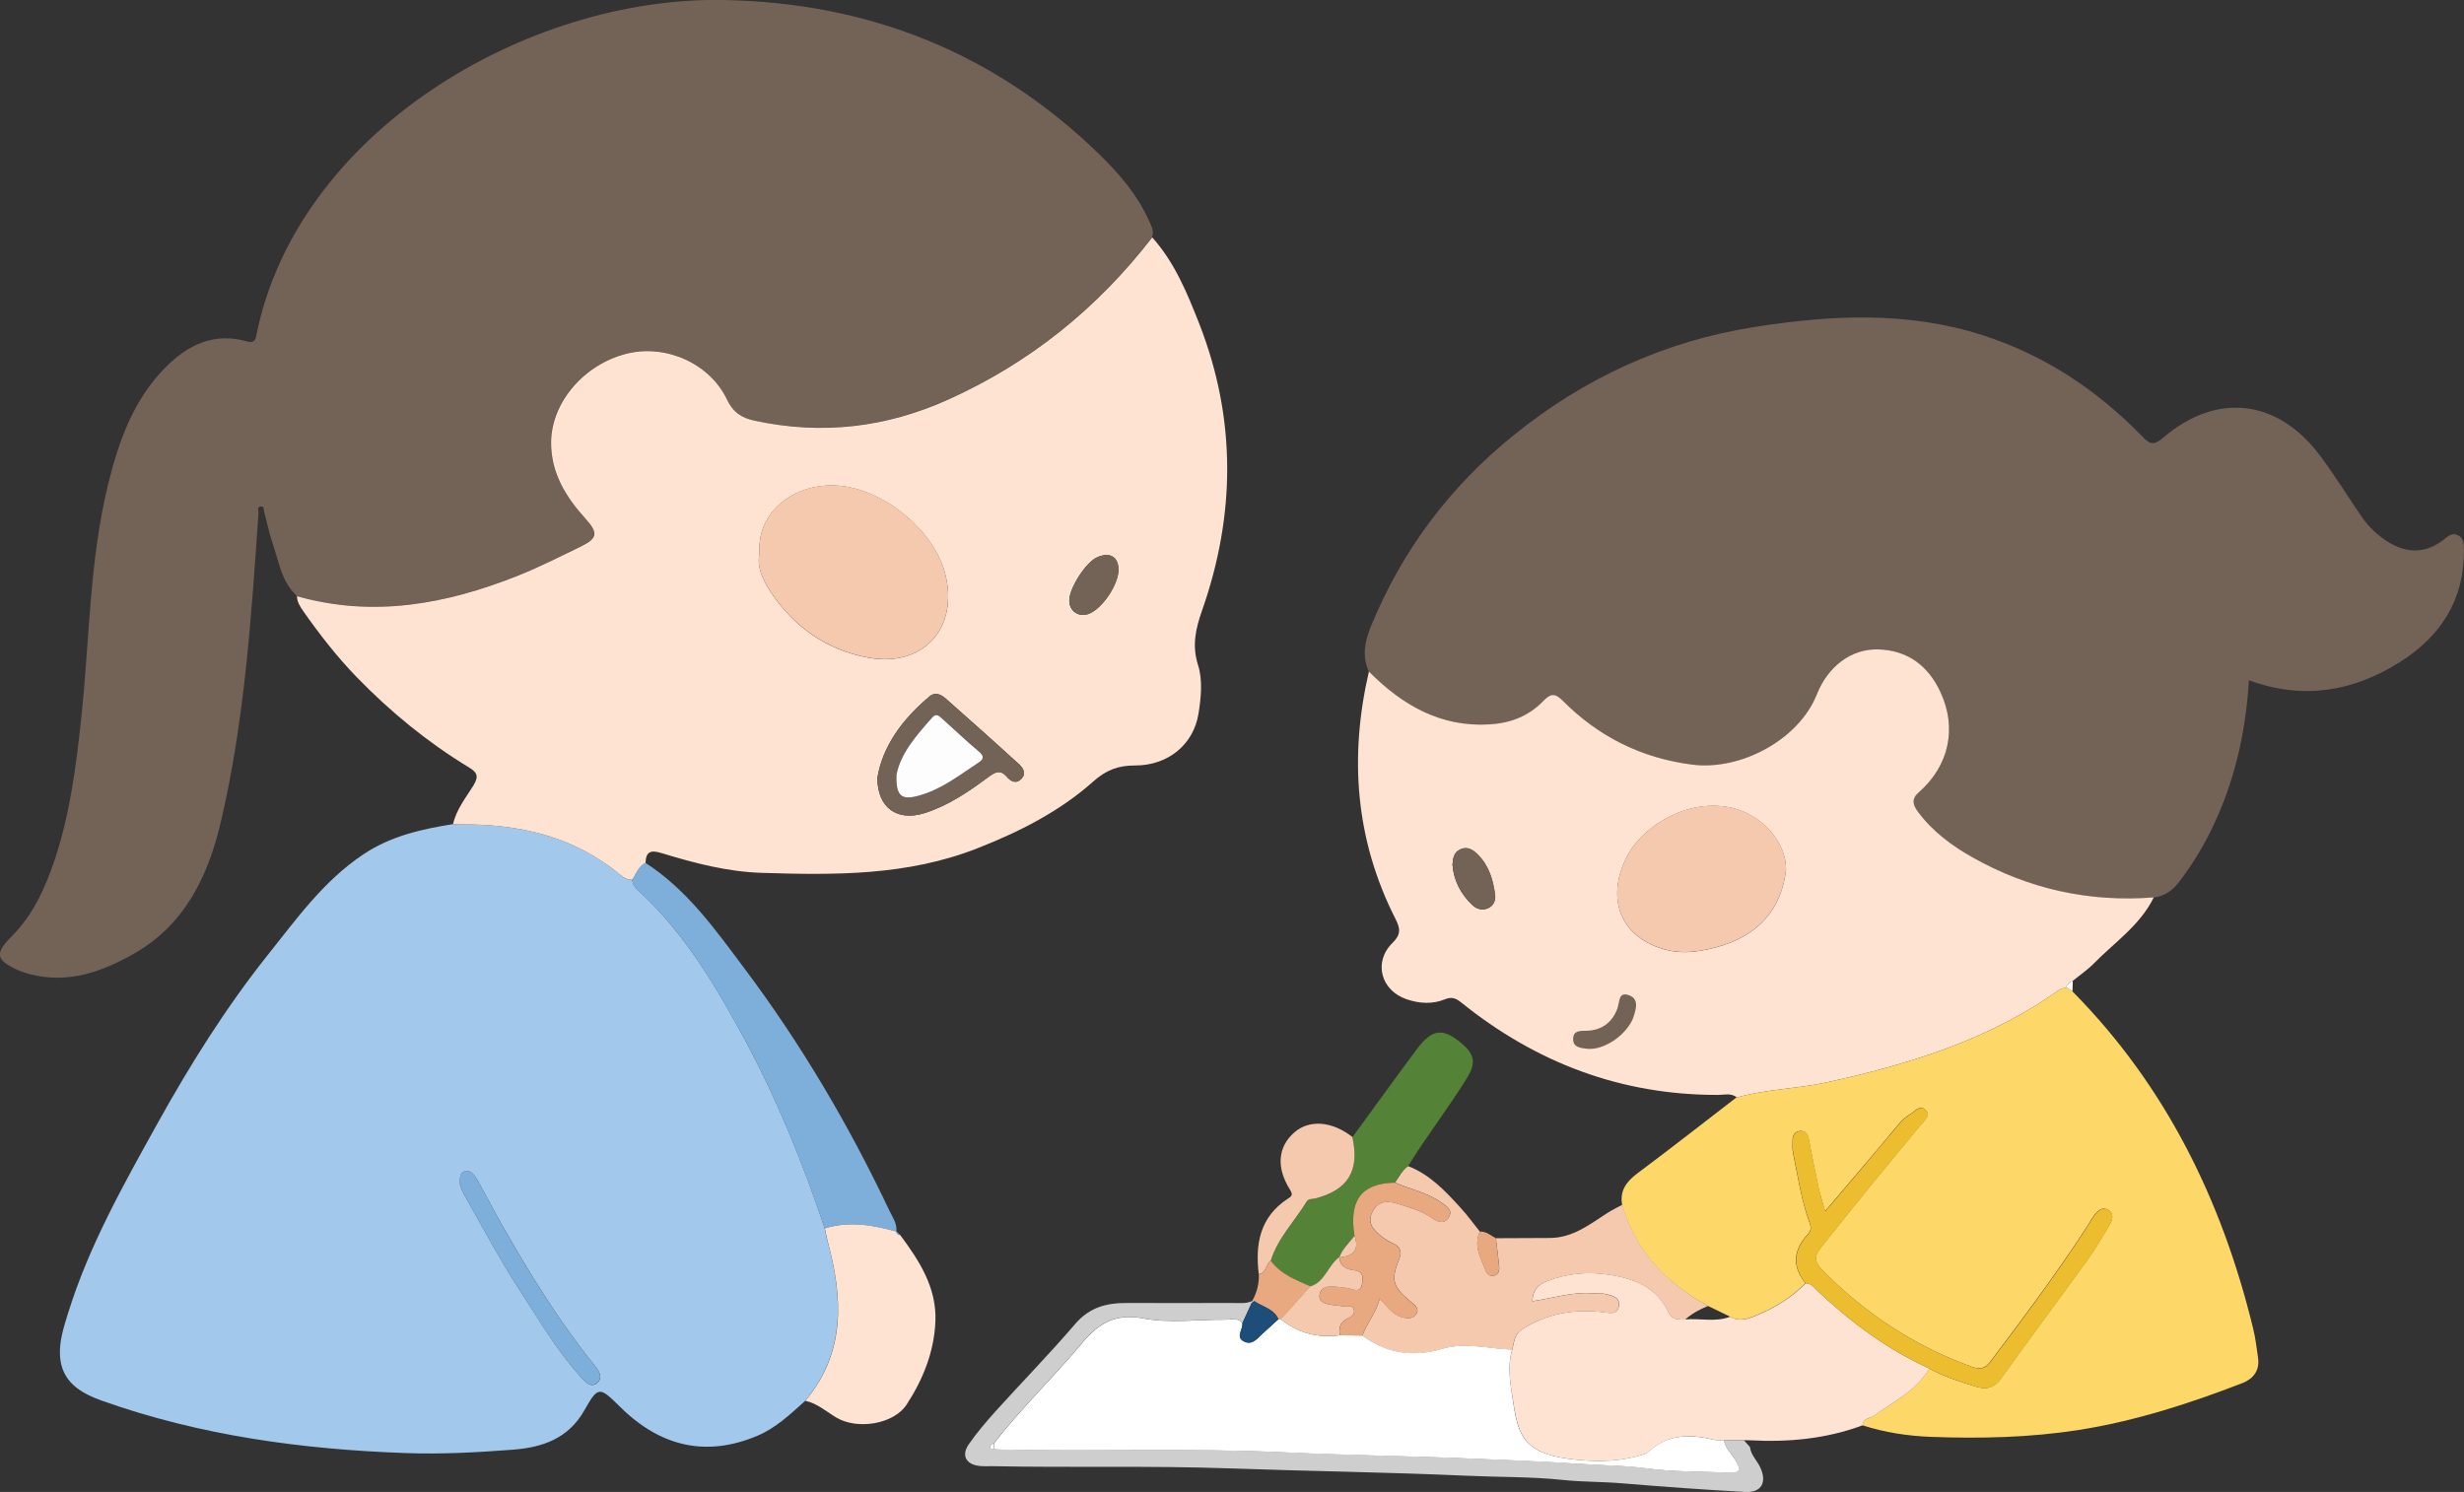
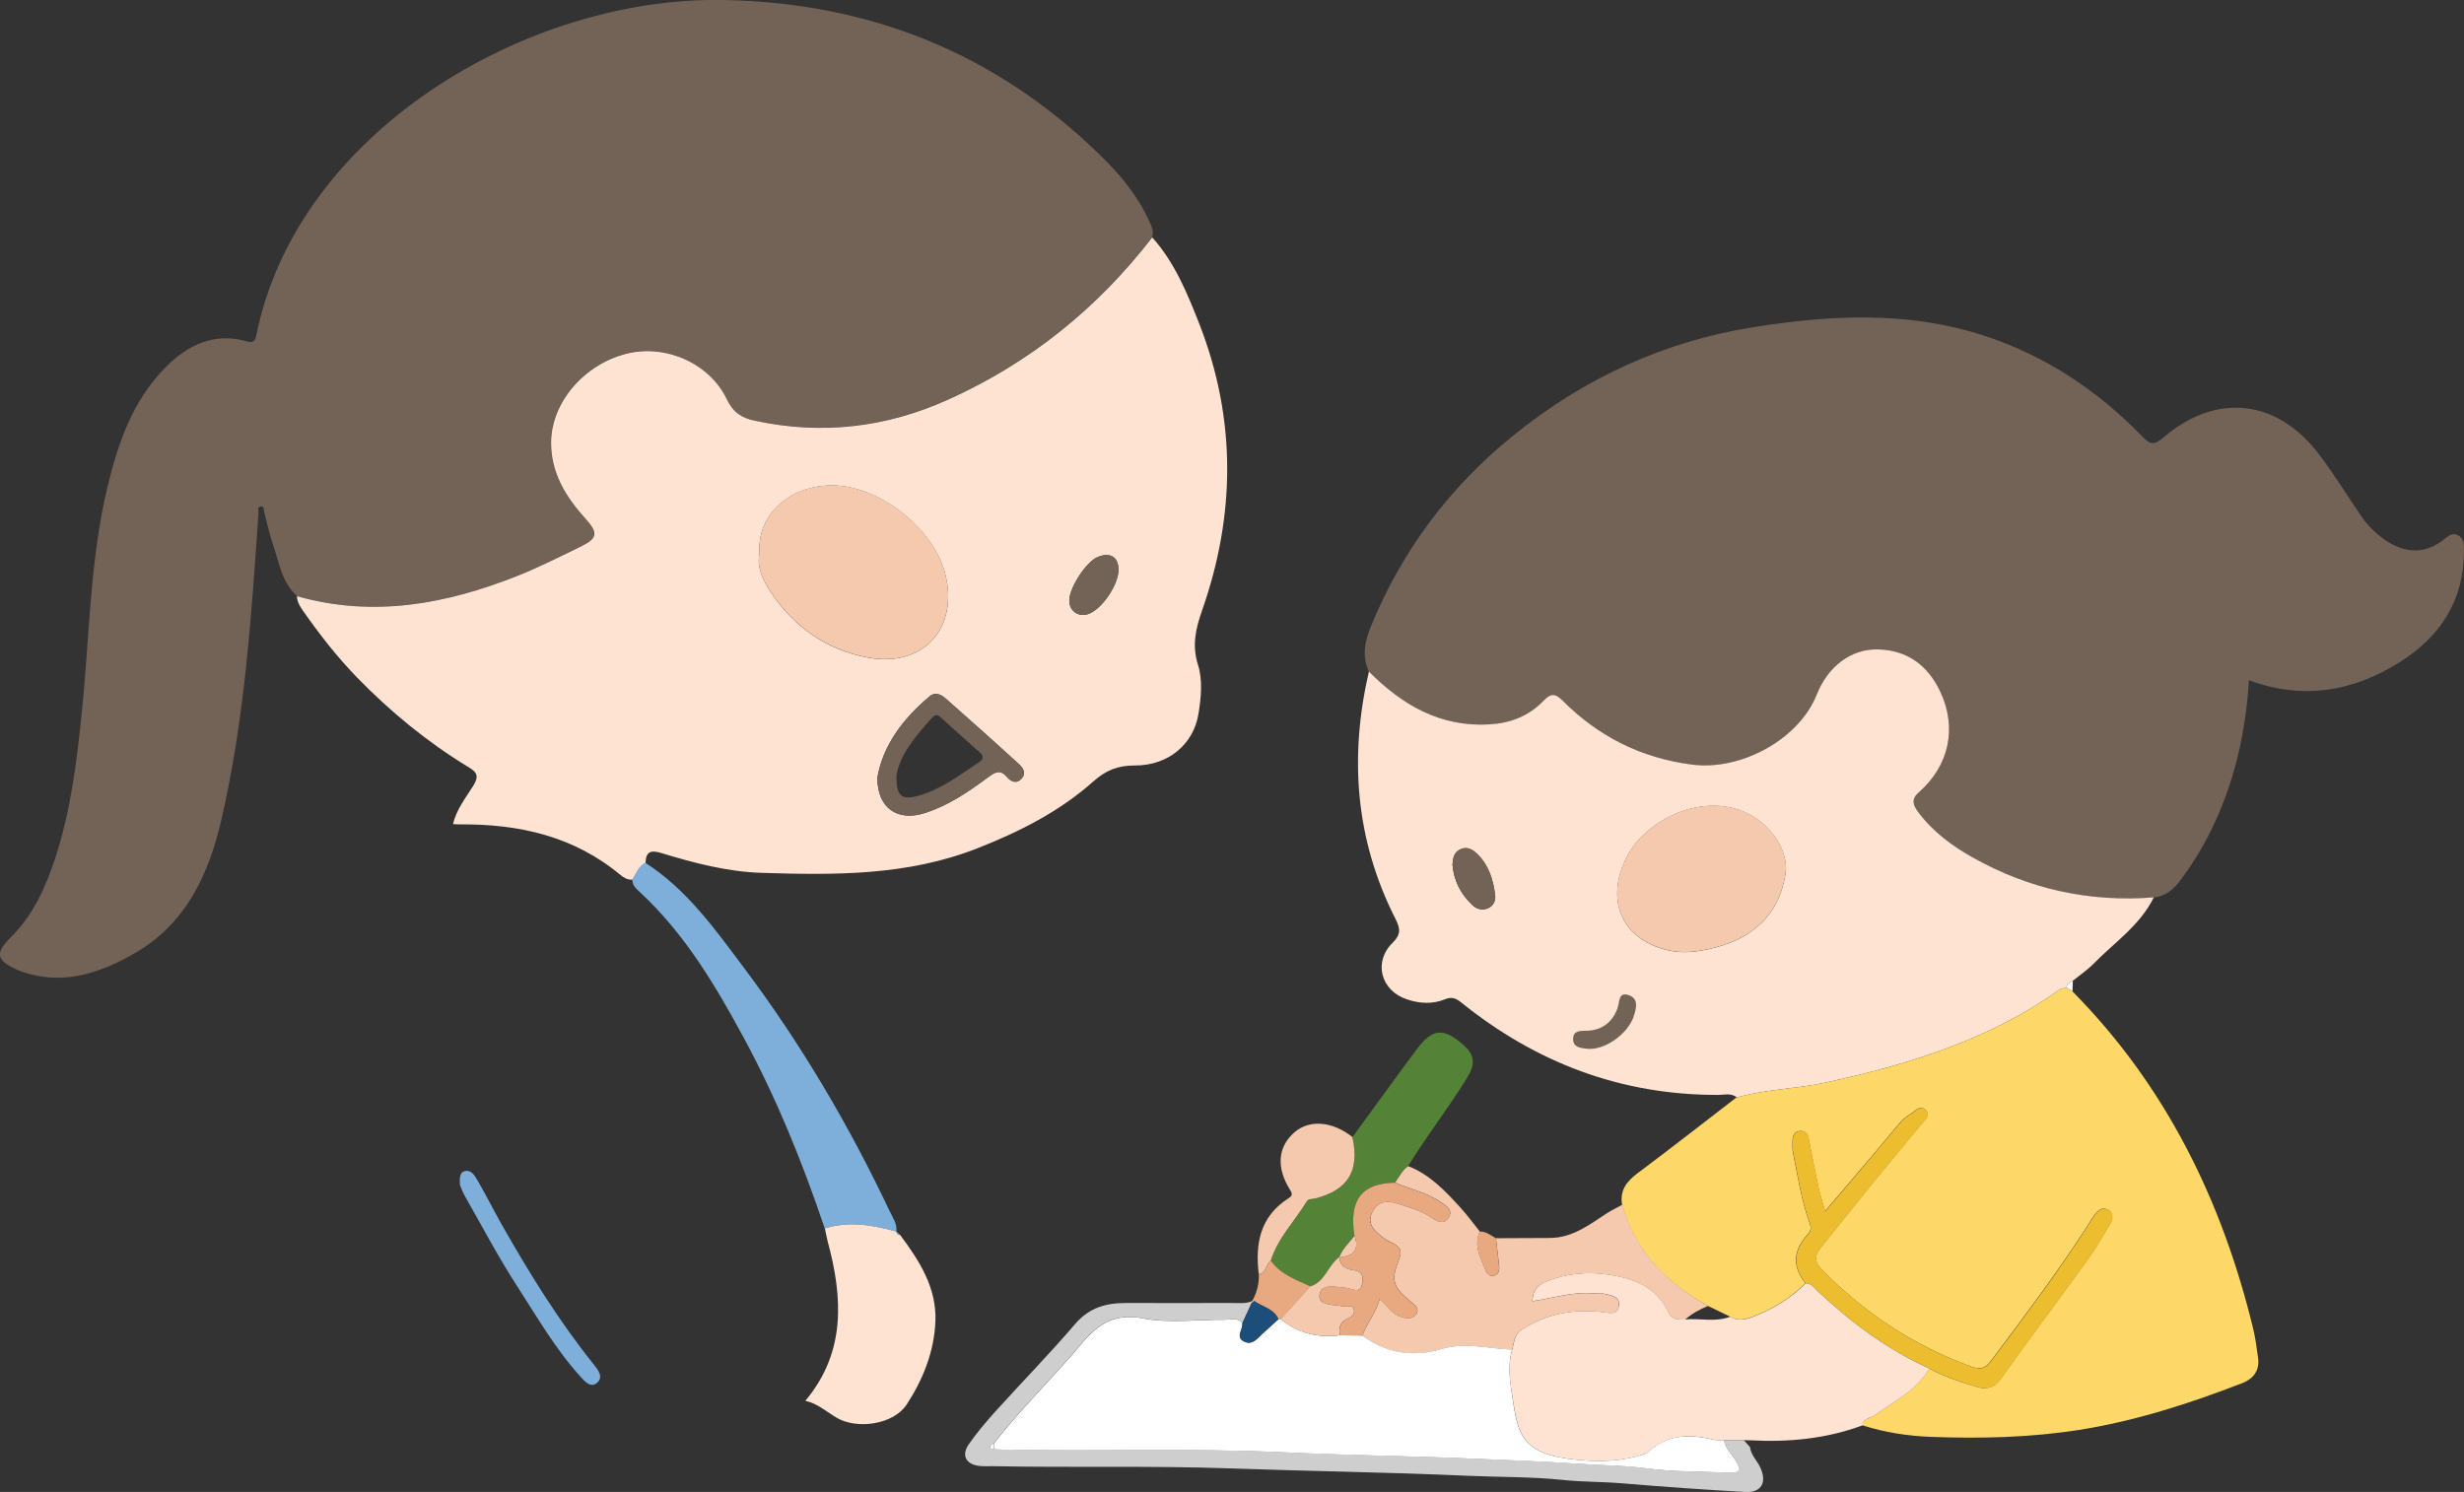
<svg xmlns="http://www.w3.org/2000/svg" id="_レイヤー_2" data-name="レイヤー 2" viewBox="0 0 200.8 121.6">
  <rect x="0" y="0" width="200.8" height="121.6" fill="#333333" stroke="none" />
  <defs>
    <style>
      .cls-1 {
        fill: #fdd868;
      }

      .cls-1, .cls-2, .cls-3, .cls-4, .cls-5, .cls-6, .cls-7, .cls-8, .cls-9, .cls-10, .cls-11, .cls-12, .cls-13 {
        stroke-width: 0px;
      }

      .cls-2 {
        fill: #ffe3d2;
      }

      .cls-3 {
        fill: #f5c9ad;
      }

      .cls-4 {
        fill: #7eafdb;
      }

      .cls-5 {
        fill: #736357;
      }

      .cls-6 {
        fill: #cecece;
      }

      .cls-7 {
        fill: #e8a980;
      }

      .cls-8 {
        fill: #fdfdfd;
      }

      .cls-9 {
        fill: #edbd30;
      }

      .cls-10 {
        fill: #548236;
      }

      .cls-11 {
        fill: #1d4e79;
      }

      .cls-12 {
        fill: #fff;
      }

      .cls-13 {
        fill: #a2c9eb;
      }
    </style>
  </defs>
  <g id="_レイヤー_1-2" data-name="レイヤー 1">
    <g>
      <path class="cls-5" d="M24.19,48.57c-1.25-1.14-1.45-2.77-1.96-4.25-.3-.87-.48-1.78-.72-2.66.02-.18-.03-.39-.22-.38-.31,0-.27.25-.22.47-.58,8.41-1.12,16.82-3.03,25.06-1.04,4.5-2.91,8.54-7.18,10.95-2.59,1.46-5.3,2.42-8.34,1.66-.38-.1-.76-.22-1.12-.38-1.75-.8-1.82-1.35-.46-2.71,1.79-1.79,2.79-4.05,3.57-6.41,1.24-3.79,1.73-7.73,2.14-11.68.65-6.22.65-12.52,2.13-18.64.86-3.54,2.04-6.95,4.68-9.63,1.84-1.87,4-2.91,6.68-2.14.5.14.67-.07.74-.45C24.16,10.81,42.87-.28,58.93,0c11.87.21,22.14,4.29,30.67,12.59,1.61,1.57,3.08,3.28,4.02,5.37.2.44.46.87.26,1.38-4.46,5.77-9.96,10.22-16.63,13.22-5.08,2.28-10.31,2.88-15.76,1.72-1.06-.23-1.77-.68-2.27-1.73-1.41-2.95-4.98-4.53-8.15-3.74-3.5.87-6.16,3.97-6.18,7.21-.02,2.51,1.18,4.46,2.8,6.24,1.06,1.17.99,1.61-.39,2.28-1.7.83-3.4,1.69-5.16,2.39-5.81,2.32-11.76,3.41-17.96,1.65Z" />
      <path class="cls-5" d="M111.55,54.73c-.58-1.27-.32-2.49.18-3.7,2.53-6.17,6.41-11.34,11.59-15.53,5.77-4.68,12.33-7.7,19.67-8.85,6.23-.98,12.48-1.3,18.61.68,5.02,1.62,9.29,4.45,12.95,8.21.62.64.92.83,1.73.14,4.34-3.73,9.32-3.16,12.76,1.42,1.22,1.62,2.28,3.36,3.43,5.03.58.84,1.33,1.54,2.21,2.08,1.53.93,3.05.87,4.43-.2.36-.28.69-.62,1.17-.4.53.25.51.77.51,1.26.03,4.04-1.9,7-5.21,9.09-3.82,2.41-7.91,3.11-12.31,1.48-.26,4.4-1.23,8.53-3.17,12.41-.69,1.39-1.51,2.69-2.44,3.93-.55.74-1.21,1.27-2.15,1.37-5.24.41-10.17-.66-14.75-3.25-1.7-.96-3.26-2.11-4.45-3.7-.42-.56-.59-1.05.04-1.6,2.48-2.16,3.15-5.25,1.76-8.21-1-2.14-2.7-3.39-5.07-3.45-2.23-.06-4.1,1.41-5,3.68-1.45,3.65-6.16,6.22-10.15,5.71-4.15-.53-7.66-2.29-10.57-5.23-.66-.66-1.02-.52-1.57.05-1.19,1.23-2.67,1.8-4.38,1.9-4.03.24-7.12-1.59-9.83-4.31Z" />
-       <path class="cls-13" d="M65.62,114.17c-1.21,1.09-2.4,2.23-3.94,2.87-4.09,1.71-7.82.91-11.13-2.36-1.7-1.68-1.8-1.73-2.93.27-1.32,2.33-3.45,3.03-5.87,3.21-2.91.22-5.82.38-8.73.27-8.4-.3-16.67-1.42-24.64-4.24-1.78-.63-3.37-1.54-3.49-3.69-.07-1.19.31-2.35.66-3.48,1.7-5.48,4.51-10.45,7.27-15.43,2.66-4.79,5.57-9.44,8.98-13.73,2.36-2.96,4.57-6.06,7.8-8.22,2.24-1.5,4.74-2.06,7.32-2.47.18,0,.35.03.53.02,4.82-.04,9.31.95,13.12,4.13.26.22.57.42.96.37,0,.5.38.78.69,1.08,3.6,3.37,6.08,7.53,8.39,11.8,2.69,4.97,4.81,10.19,6.6,15.54.07.34.12.69.22,1.03,1.25,4.6,1.5,9.06-1.81,13.03ZM37.48,96.56c.07.17.19.55.39.89,1.42,2.49,2.76,5.03,4.31,7.43,1.63,2.51,3.13,5.12,5.15,7.35.35.39.82.93,1.33.49.57-.49.07-1.08-.27-1.51-2.85-3.55-5.23-7.41-7.47-11.35-.7-1.22-1.32-2.48-2.03-3.7-.21-.35-.49-.83-1.01-.7-.4.1-.42.52-.39,1.11Z" />
      <path class="cls-2" d="M51.53,71.69c-.38.04-.69-.15-.96-.37-3.81-3.18-8.3-4.17-13.12-4.13-.18,0-.35-.02-.53-.02.27-1.19,1.03-2.14,1.65-3.13.51-.82.26-1.12-.38-1.51-3.36-2.04-6.38-4.52-9.11-7.33-1.62-1.67-3.05-3.51-4.38-5.41-.25-.36-.49-.73-.5-1.2,6.2,1.76,12.14.66,17.96-1.65,1.76-.7,3.45-1.56,5.16-2.39,1.38-.67,1.45-1.11.39-2.28-1.61-1.78-2.82-3.73-2.8-6.24.03-3.24,2.68-6.34,6.18-7.21,3.17-.78,6.74.79,8.15,3.74.5,1.06,1.21,1.51,2.27,1.73,5.45,1.17,10.68.57,15.76-1.72,6.67-3,12.17-7.45,16.63-13.22,1.83,2.04,2.85,4.54,3.83,7.03,3.03,7.75,2.97,15.57.23,23.38-.52,1.49-.84,2.84-.32,4.47.38,1.2.24,2.65.03,3.94-.41,2.54-2.51,4.23-5.18,4.22-1.36,0-2.33.36-3.39,1.3-2.75,2.45-6.01,4.1-9.45,5.45-5.72,2.25-11.66,2.19-17.61,2-2.77-.09-5.48-.8-8.13-1.61-.87-.27-1.28-.13-1.3.8-.56.3-.76.87-1.06,1.37ZM61.9,45.08c-.25,1.12.26,2.21.93,3.21,1.91,2.83,4.53,4.68,7.9,5.31,4.47.83,7.41-2.37,6.31-6.78-.92-3.68-5.22-7.11-8.99-7.25-3.44-.13-6.39,2.21-6.15,5.52ZM71.5,63.4c0,2.45,1.63,3.57,3.84,2.87,1.91-.6,3.56-1.72,5.15-2.9.55-.4.98-.73,1.56-.06.29.33.71.62,1.15.2.5-.48.16-.94-.19-1.26-1.96-1.79-3.94-3.55-5.93-5.31-.38-.33-.86-.58-1.32-.19-2.18,1.83-3.82,4.01-4.26,6.64ZM91.15,46.41c-.02-1.04-.7-1.43-1.72-1-.93.4-2.29,2.51-2.29,3.54,0,.89.81,1.41,1.64,1.06,1.11-.47,2.39-2.42,2.37-3.6Z" />
      <path class="cls-2" d="M111.55,54.73c2.71,2.72,5.81,4.55,9.83,4.31,1.71-.1,3.19-.67,4.38-1.9.55-.57.91-.71,1.57-.05,2.92,2.94,6.42,4.7,10.57,5.23,3.99.51,8.7-2.06,10.15-5.71.9-2.27,2.78-3.74,5-3.68,2.38.06,4.07,1.31,5.07,3.45,1.39,2.96.72,6.04-1.76,8.21-.63.55-.46,1.04-.04,1.6,1.19,1.59,2.75,2.75,4.45,3.7,4.58,2.58,9.5,3.66,14.75,3.25-1.11,2.27-3.19,3.66-4.89,5.39-.51.52-1.13.94-1.71,1.41-.26.09-.44.27-.54.53-.2.08-.43.11-.6.23-5.71,4.06-12.24,6.06-18.98,7.53-2.4.53-4.88.53-7.25,1.22-.47-.39-1.02-.21-1.53-.21-7.91.02-14.85-2.62-20.96-7.55-.44-.35-.78-.46-1.31-.24-1.02.41-2.06.35-3.1,0-2.12-.7-2.76-3.05-1.16-4.61.69-.68.63-1.16.24-1.93-3.28-6.45-3.79-13.21-2.17-20.19ZM145.55,70.86c.02-2.23-1.97-4.43-4.35-5-3.56-.85-7.16,1.38-8.49,3.73-1.58,2.78-1.28,6.14,2.21,7.55,1.74.7,3.27.5,4.83.1,3.63-.93,5.46-3.25,5.8-6.37ZM118.37,70.53c.11,1.25.67,2.36,1.64,3.26.35.32.79.43,1.23.25.46-.19.66-.63.6-1.08-.15-1.24-.51-2.42-1.43-3.32-.38-.37-.83-.68-1.42-.4-.53.25-.59.72-.63,1.31Z" />
      <path class="cls-1" d="M141.55,89.45c2.37-.69,4.85-.69,7.25-1.22,6.75-1.47,13.27-3.47,18.98-7.53.17-.12.4-.16.6-.23.17.11.34.22.51.33,7.6,7.69,12.17,17.01,14.71,27.41.2.81.31,1.64.42,2.47.14,1.04-.4,1.71-1.31,2.06-4.33,1.67-8.73,3.09-13.32,3.81-3.98.62-8,.71-12.02.56-1.9-.07-3.77-.36-5.59-.94.02-.6.6-.54.93-.78,1.61-1.16,3.46-2.04,4.51-3.85,1.21.66,2.51,1.08,3.82,1.48.83.26,1.48.1,2.05-.7,2.3-3.23,4.69-6.4,7.01-9.62.65-.89,1.19-1.85,1.77-2.79.27-.43.46-.97-.06-1.29-.51-.32-.91.09-1.2.51-.25.36-.46.75-.71,1.12-2.41,3.69-5.06,7.22-7.71,10.74-.44.58-.89.62-1.49.41-4.69-1.69-8.74-4.36-12.23-7.92-.59-.6-.64-1.11-.15-1.72,1.51-1.89,3.03-3.79,4.56-5.67,1.22-1.5,2.48-2.98,3.7-4.48.25-.31.76-.69.36-1.12-.48-.51-.87.09-1.26.31-.59.33-.98.86-1.41,1.37-1.79,2.16-3.62,4.28-5.54,6.55-.2-.73-.4-1.31-.53-1.9-.29-1.33-.55-2.67-.81-4.01-.08-.39-.28-.66-.71-.63-.43.04-.59.36-.6.74,0,.35-.03.72.04,1.06.39,1.85.65,3.73,1.29,5.52.14.38.27.72-.08,1.09-1.17,1.26-1.34,2.6-.2,3.99-1.14,1.17-2.51,2.01-4,2.62-.64.27-1.41.56-2.14.11-.61-.29-1.21-.59-1.82-.88-3.38-1.86-5.91-4.43-6.98-8.25-.2-1.15.36-1.88,1.25-2.55,2.72-2.03,5.4-4.13,8.09-6.2Z" />
      <path class="cls-2" d="M141.01,107.32c.74.45,1.5.16,2.14-.11,1.48-.61,2.86-1.45,4-2.62.51.01.75.42,1.07.72,2.7,2.52,5.63,4.7,9.01,6.23-1.05,1.81-2.9,2.69-4.51,3.85-.32.23-.91.18-.93.78-2.96,1.1-6.03,1.39-9.16,1.22-.17,0-.34,0-.51-.01-.54,0-1.08,0-1.62,0-.26,0-.54.03-.79-.03-1.91-.46-3.73-.51-5.32.94-.24.22-.63.3-.97.4-1.86.5-3.79.45-5.64.2-3.83-.51-4.08-2.21-4.5-4.87-.21-1.31-.45-2.68-.04-4.03.16-.58.17-1.24.76-1.62,2-1.29,4.19-1.7,6.53-1.44.57.06,1.28.3,1.4-.5.12-.75-.63-.85-1.17-.98-.25-.06-.53,0-.79-.03-1.72-.18-3.37.38-5.08.63,0-.93.5-1.36,1.21-1.64,1.6-.63,3.29-.78,4.95-.53,2.05.3,3.97.99,4.93,3.09.29.63.82.57,1.35.57,1.23-.11,2.48.25,3.69-.23Z" />
      <path class="cls-3" d="M137.32,107.55c-.53,0-1.06.05-1.35-.57-.96-2.1-2.88-2.79-4.93-3.09-1.66-.25-3.35-.09-4.95.53-.71.28-1.21.7-1.21,1.64,1.71-.25,3.36-.81,5.08-.63.26.03.54-.04.79.03.54.14,1.29.23,1.17.98-.12.8-.83.56-1.4.5-2.34-.26-4.53.15-6.53,1.44-.59.38-.6,1.03-.76,1.62-1.91-.05-3.8-.63-5.74-.05-2.3.69-4.5.39-6.46-1.09.36-1.04,1.14-1.87,1.4-3,.62.55,1,1.28,1.85,1.5.5.13.92.12,1.16-.3.25-.44-.17-.72-.47-.97-1.44-1.19-1.64-1.74-.97-3.39.28-.7.14-1.07-.5-1.37-.32-.15-.63-.33-.9-.55-.63-.51-1.22-1.07-.76-2,.45-.91,1.22-.94,2.04-.68.96.31,1.96.56,2.8,1.16.48.34,1.01.55,1.38-.03.39-.63-.2-.93-.63-1.24-1.13-.8-2.51-1.06-3.75-1.61.34-.46.58-1,1.07-1.34,1.78.69,3.04,2.04,4.28,3.4.56.61,1.05,1.29,1.57,1.94-.54,1.19.1,2.2.5,3.24.09.22.34.44.64.36.36-.09.47-.4.44-.72-.07-.78-.18-1.56-.27-2.34,1.46,0,2.92-.01,4.38-.02,1.84,0,3.22-1.07,4.66-2.01.4-.26.84-.47,1.27-.7,1.07,3.81,3.61,6.38,6.98,8.25-.68.28-1.32.62-1.87,1.11Z" />
      <path class="cls-6" d="M140.49,117.38c.54,0,1.08,0,1.62,0,.17.19.33.37.5.56.08.65.57,1.09.83,1.64.58,1.22.12,2.09-1.2,2.02-3.38-.18-6.77-.43-10.14-.71-1.58-.13-3.16-.1-4.75-.27-2.58-.27-5.2-.22-7.8-.34-6.44-.29-12.89-.37-19.33-.6-6.46-.23-12.91-.05-19.36-.18-.35,0-.71.02-1.06-.02-1.08-.13-1.47-.86-.86-1.75.65-.94,1.4-1.82,2.16-2.67,2.16-2.39,4.42-4.7,6.52-7.15,1.16-1.36,2.56-1.72,4.21-1.71,2.88.01,5.75,0,8.63,0,.53,0,1.07.07,1.57-.15.03.06.02.11-.03.15-.25.55-.51,1.1-.76,1.65-.36-.49-.89-.29-1.35-.3-2.25-.02-4.56.31-6.73-.1-2.39-.45-3.71.47-5.1,2.14-2.28,2.73-4.86,5.21-7.05,8.02-.17.1-.38.18-.32.42.01.05.21.05.32.07.22.01.44.03.66.04,7.64.17,15.27-.14,22.91.22,5.23.24,10.48.3,15.72.53,2.73.12,5.47.2,8.18.4,1.92.14,3.86.12,5.79.39,2.17.3,4.39.23,6.59.35,1.09.06.95-.4.53-1.07-.33-.52-.79-.95-.91-1.59Z" />
      <path class="cls-4" d="M51.53,71.69c.3-.5.5-1.08,1.06-1.37,3.42,2.2,5.72,5.47,8.09,8.63,4.61,6.15,8.5,12.75,11.79,19.7.26.55.65,1.06.58,1.73-1.93-.53-3.86-.88-5.84-.26-1.8-5.35-3.91-10.57-6.6-15.54-2.31-4.27-4.79-8.44-8.39-11.8-.32-.3-.69-.58-.69-1.08Z" />
      <path class="cls-2" d="M67.22,100.12c1.98-.62,3.91-.27,5.84.26,0,0,0-.01,0-.01,0,.2.12.27.3.29,1.56,2.1,2.98,4.28,2.87,7.04-.1,2.47-1.01,4.73-2.34,6.77-1.07,1.64-4.05,2.07-5.73,1.07-.82-.49-1.56-1.16-2.53-1.37,3.32-3.96,3.06-8.43,1.81-13.03-.09-.34-.14-.68-.22-1.03Z" />
      <path class="cls-10" d="M114.74,95.05c-.49.34-.73.87-1.07,1.34-2.72.07-3.75,1.42-3.29,4.33-.42.58-.99,1.06-1.24,1.77h.02c-.92.64-1.15,1.99-2.36,2.37-1.18-.54-2.43-.98-3.24-2.1.57-1.85,1.94-3.21,2.92-4.81.16-.26.46-.2.71-.26,2.68-.69,3.63-2.27,3.02-5,1.75-2.39,3.47-4.79,5.24-7.16,1.29-1.73,2.19-1.79,3.81-.36.91.8,1,1.54.32,2.64-1.52,2.48-3.32,4.78-4.84,7.25Z" />
      <path class="cls-3" d="M110.21,92.68c.61,2.73-.34,4.31-3.02,5-.25.06-.55,0-.71.26-.98,1.6-2.35,2.97-2.92,4.81-.42.28-.34,1-.98,1.1-.3-2.47.1-4.67,2.37-6.15.3-.19.44-.31.19-.71-1.16-1.83-1.01-3.53.36-4.71,1.22-1.05,3.07-.9,4.71.39Z" />
      <path class="cls-7" d="M102.58,103.85c.63-.09.56-.81.98-1.1.81,1.12,2.05,1.56,3.24,2.1-.8.89-1.61,1.78-2.41,2.67-.07.01-.14.01-.2,0-.38-.86-1.3-1.01-1.97-1.48-.06.01-.12.01-.18,0,.39-.68.57-1.41.55-2.19Z" />
      <path class="cls-7" d="M121.9,100.92c.09.78.2,1.56.27,2.34.03.32-.09.63-.44.72-.3.08-.55-.13-.64-.36-.4-1.04-1.05-2.05-.5-3.24.53-.04.89.33,1.32.54Z" />
      <path class="cls-8" d="M168.89,80.8c-.17-.11-.34-.22-.51-.33.1-.26.28-.43.54-.53,0,.29-.02.57-.03.86Z" />
      <path class="cls-4" d="M73.35,100.65c-.18-.01-.3-.08-.3-.29.1.1.2.19.3.29Z" />
      <path class="cls-8" d="M102.03,106.05s0,0,0,0c.06.01.12,0,.18,0-.07.05-.14.11-.21.16.05-.04.06-.09.03-.15Z" />
      <path class="cls-4" d="M37.48,96.56c-.03-.59-.01-1.01.39-1.11.52-.13.81.35,1.01.7.71,1.21,1.34,2.48,2.03,3.7,2.25,3.95,4.62,7.8,7.47,11.35.34.43.84,1.02.27,1.51-.51.44-.98-.1-1.33-.49-2.03-2.23-3.53-4.84-5.15-7.35-1.56-2.4-2.89-4.94-4.31-7.43-.19-.34-.31-.72-.39-.89Z" />
      <path class="cls-3" d="M61.9,45.08c-.24-3.31,2.7-5.65,6.15-5.52,3.77.14,8.08,3.57,8.99,7.25,1.1,4.41-1.84,7.62-6.31,6.78-3.36-.63-5.99-2.48-7.9-5.31-.67-.99-1.18-2.09-.93-3.21Z" />
      <path class="cls-5" d="M71.5,63.4c.44-2.63,2.08-4.81,4.26-6.64.47-.39.94-.15,1.32.19,1.99,1.76,3.98,3.52,5.93,5.31.35.32.69.78.19,1.26-.44.42-.87.13-1.15-.2-.58-.67-1.01-.34-1.56.06-1.6,1.18-3.24,2.3-5.15,2.9-2.21.7-3.84-.42-3.84-2.87ZM73.06,63.15c-.06,1.74.41,2.09,1.77,1.71,1.86-.51,3.35-1.68,4.92-2.71.43-.28.46-.52.04-.88-1-.86-1.96-1.76-2.95-2.64-.25-.22-.5-.56-.87-.15-1.32,1.48-2.6,2.98-2.91,4.67Z" />
      <path class="cls-5" d="M91.15,46.41c.02,1.18-1.26,3.13-2.37,3.6-.83.35-1.63-.17-1.64-1.06,0-1.03,1.36-3.14,2.29-3.54,1.02-.43,1.7-.04,1.72,1Z" />
      <path class="cls-3" d="M145.55,70.86c-.34,3.12-2.17,5.44-5.8,6.37-1.56.4-3.09.6-4.83-.1-3.49-1.41-3.8-4.76-2.21-7.55,1.33-2.35,4.93-4.58,8.49-3.73,2.39.57,4.38,2.77,4.35,5Z" />
      <path class="cls-5" d="M118.37,70.53c.04-.58.1-1.06.63-1.31.59-.28,1.04.03,1.42.4.92.91,1.27,2.09,1.43,3.32.06.45-.14.89-.6,1.08-.44.18-.88.08-1.23-.25-.98-.9-1.54-2.01-1.64-3.26Z" />
      <path class="cls-5" d="M133.13,82.88c-.54,1.46-2.4,2.75-3.8,2.6-.52-.06-1.16-.11-1.13-.83.02-.66.57-.63,1.08-.64,1.23-.02,2.1-.67,2.52-1.79.21-.55.06-1.45.99-1.09.77.3.56,1.09.33,1.74Z" />
      <path class="cls-9" d="M157.23,111.54c-3.38-1.53-6.32-3.71-9.01-6.23-.32-.3-.56-.71-1.07-.72-1.14-1.39-.97-2.73.2-3.99.34-.37.21-.71.08-1.09-.65-1.79-.9-3.67-1.29-5.52-.07-.34-.05-.7-.04-1.06,0-.39.17-.71.6-.74.43-.04.63.23.71.63.27,1.34.52,2.67.81,4.01.13.6.32,1.18.53,1.9,1.93-2.27,3.75-4.4,5.54-6.55.43-.51.82-1.04,1.41-1.37.39-.22.78-.82,1.26-.31.4.43-.1.81-.36,1.12-1.22,1.51-2.48,2.98-3.7,4.48-1.53,1.88-3.05,3.77-4.56,5.67-.49.61-.44,1.12.15,1.72,3.49,3.56,7.53,6.23,12.23,7.92.6.21,1.05.18,1.49-.41,2.66-3.52,5.3-7.05,7.71-10.74.24-.37.46-.76.71-1.12.29-.42.69-.83,1.2-.51.51.32.32.85.06,1.29-.58.94-1.13,1.9-1.77,2.79-2.32,3.22-4.71,6.39-7.01,9.62-.57.8-1.22.96-2.05.7-1.31-.41-2.61-.83-3.82-1.48Z" />
      <path class="cls-12" d="M104.18,107.52c.07.01.14,0,.2,0,1.41,1.14,3.02,1.55,4.81,1.31.61,0,1.22.01,1.84.02,1.97,1.48,4.16,1.77,6.46,1.09,1.94-.58,3.83,0,5.74.05-.4,1.35-.16,2.72.04,4.03.41,2.66.67,4.36,4.5,4.87,1.85.25,3.78.3,5.64-.2.34-.09.73-.17.97-.4,1.58-1.45,3.4-1.39,5.32-.94.25.06.53.02.79.03.11.64.58,1.08.91,1.59.42.67.57,1.13-.53,1.07-2.2-.12-4.42-.06-6.59-.35-1.93-.26-3.86-.25-5.79-.39-2.72-.19-5.46-.28-8.18-.4-5.24-.23-10.49-.28-15.72-.53-7.64-.36-15.28-.05-22.91-.22-.22,0-.44-.02-.66-.04,0-.16,0-.33,0-.49,2.19-2.82,4.77-5.29,7.05-8.02,1.39-1.67,2.71-2.59,5.1-2.14,2.17.41,4.48.08,6.73.1.46,0,.99-.19,1.35.3.07.5-.61,1.13.16,1.49.64.3,1.03-.23,1.44-.61.44-.41.89-.81,1.34-1.22Z" />
      <path class="cls-7" d="M111.03,108.85c-.61,0-1.22-.01-1.84-.02-.08-.56-.01-1.04.58-1.34.29-.15.7-.37.57-.78-.12-.38-.53-.17-.82-.23-.77-.15-2.11-.05-1.98-.94.15-1.04,1.43-.62,2.29-.56.04,0,.08.03.13.04.42.11.93.33,1.04-.34.09-.52.15-1.05-.67-1.15-.56-.07-1.13-.31-1.17-1.05,0,0-.02.01-.02.01,1.1-.11,1.68-.58,1.24-1.77-.46-2.91.57-4.27,3.29-4.33,1.25.55,2.62.8,3.75,1.61.43.3,1.02.61.63,1.24-.37.58-.9.37-1.38.03-.84-.6-1.83-.86-2.8-1.16-.82-.26-1.59-.23-2.04.68-.46.93.13,1.49.76,2,.27.22.58.41.9.55.64.3.79.67.5,1.37-.67,1.65-.47,2.2.97,3.39.3.25.72.53.47.97-.24.42-.66.43-1.16.3-.85-.22-1.23-.95-1.85-1.5-.26,1.12-1.04,1.96-1.4,3Z" />
      <path class="cls-11" d="M104.18,107.52c-.45.41-.9.81-1.34,1.22-.41.38-.8.91-1.44.61-.77-.37-.09-.99-.16-1.49.25-.55.51-1.1.76-1.65.07-.06.14-.11.21-.16.67.48,1.59.62,1.97,1.48Z" />
      <path class="cls-8" d="M81.01,117.62c0,.16,0,.33,0,.49-.11-.02-.31-.02-.32-.07-.06-.25.14-.33.32-.42Z" />
      <path class="cls-3" d="M109.15,102.48c.04.74.61.98,1.17,1.05.82.1.76.64.67,1.15-.12.67-.62.45-1.04.34-.04-.01-.08-.04-.13-.04-.85-.05-2.14-.47-2.29.56-.13.89,1.21.79,1.98.94.28.06.7-.15.82.23.13.41-.27.64-.57.78-.59.3-.66.77-.58,1.34-1.79.24-3.4-.17-4.81-1.31.8-.89,1.61-1.78,2.41-2.67,1.21-.37,1.44-1.72,2.36-2.38Z" />
      <path class="cls-3" d="M110.38,100.72c.44,1.19-.14,1.66-1.24,1.77.25-.71.82-1.19,1.24-1.77Z" />
-       <path class="cls-8" d="M73.06,63.15c.31-1.7,1.59-3.19,2.91-4.67.36-.41.62-.07.87.15.98.88,1.94,1.79,2.95,2.64.42.36.39.6-.04.88-1.57,1.03-3.05,2.21-4.92,2.71-1.36.37-1.83.03-1.77-1.71Z" />
    </g>
  </g>
</svg>